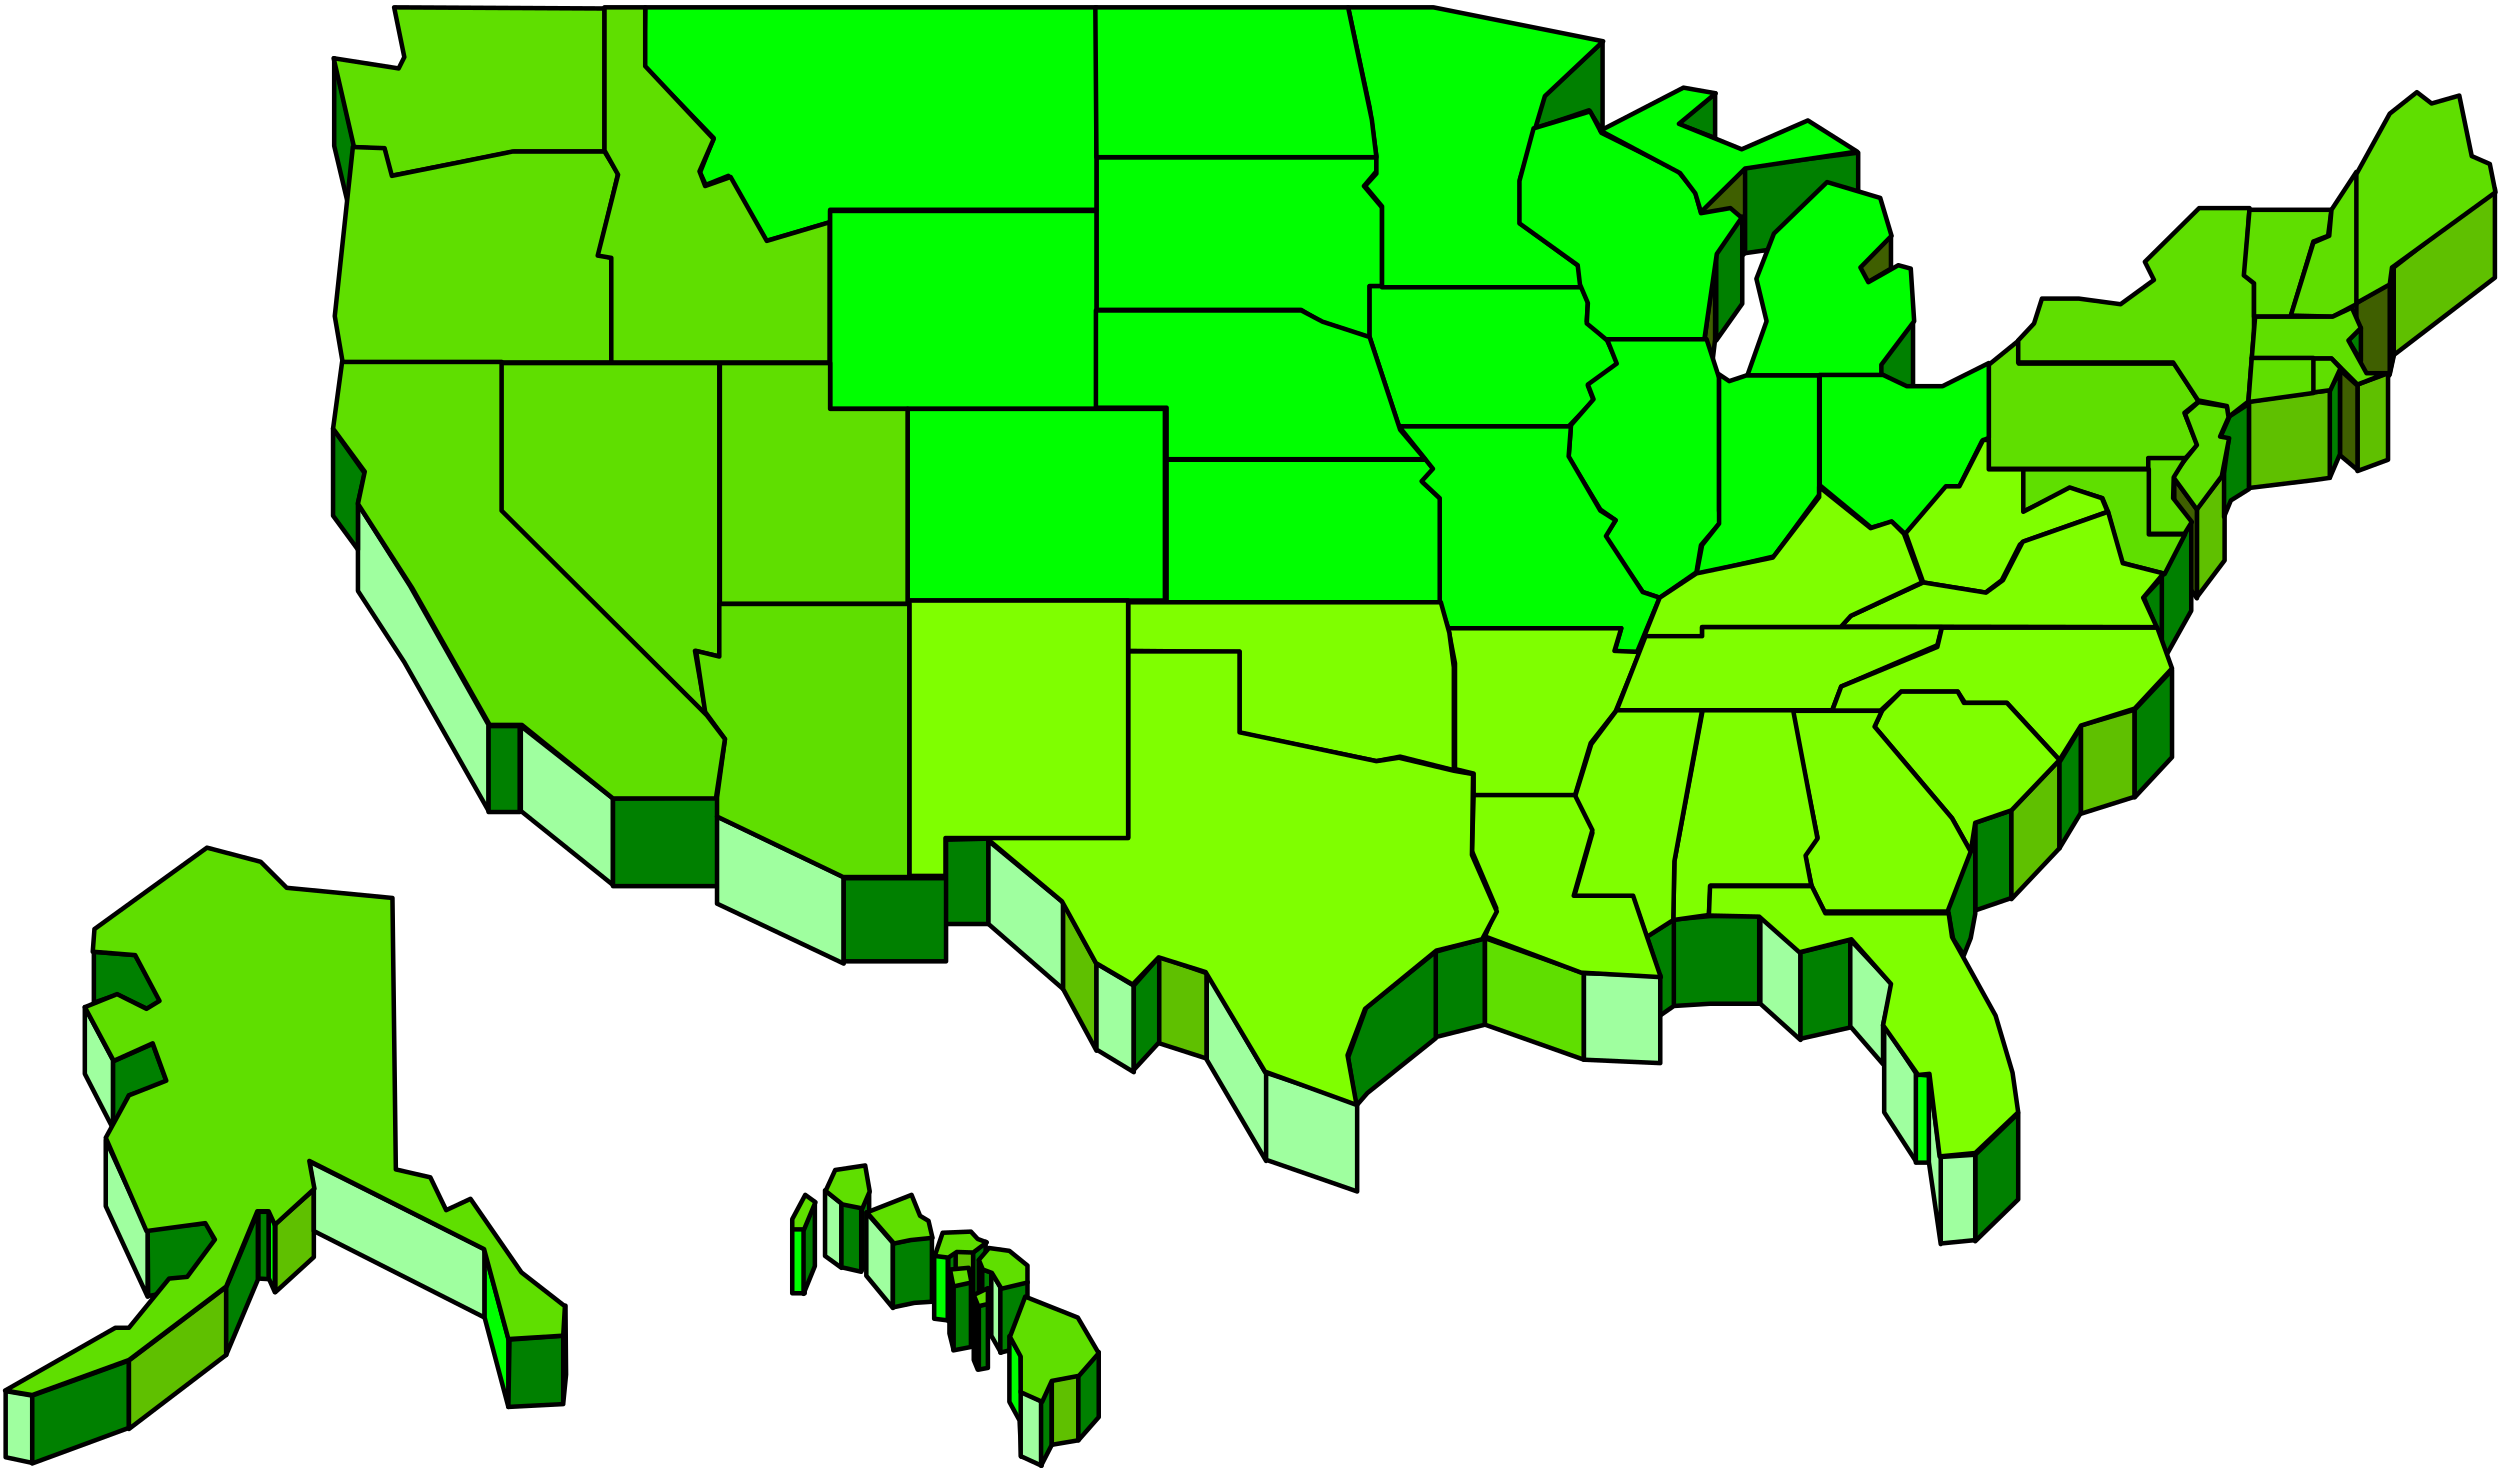
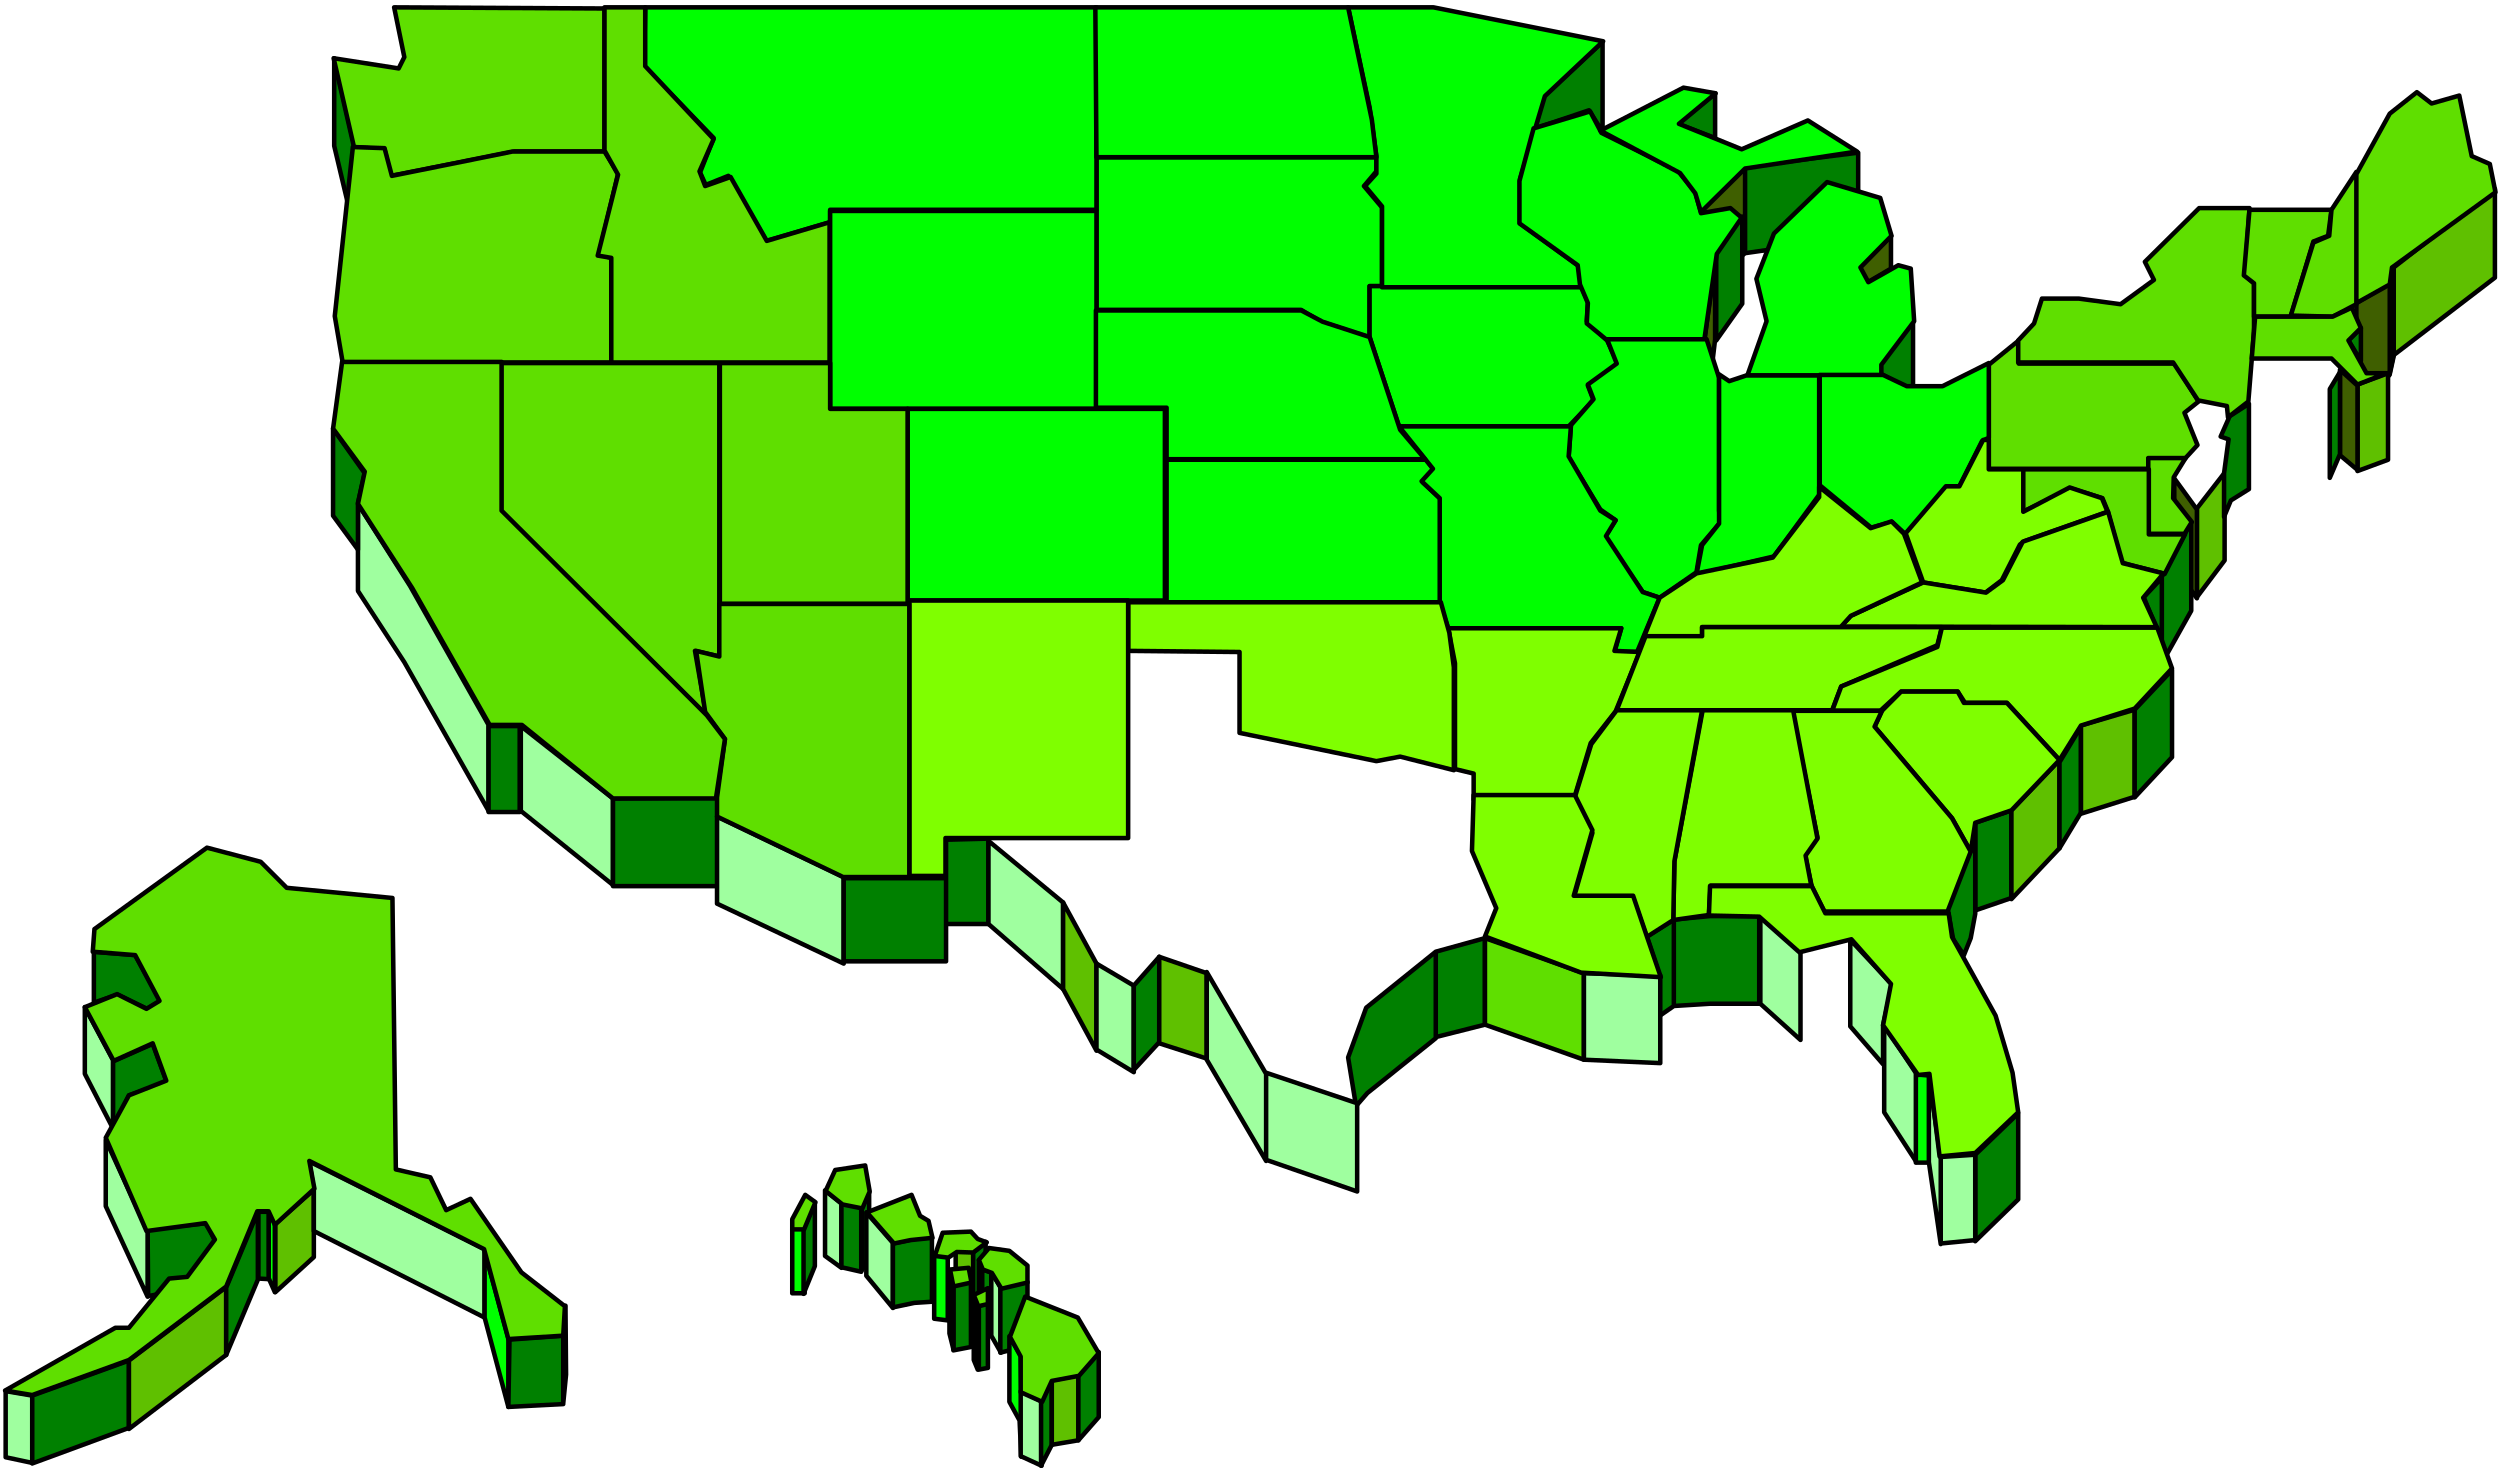
<svg xmlns="http://www.w3.org/2000/svg" width="736.833" height="433.667" fill-rule="evenodd" stroke-linecap="round" preserveAspectRatio="none" viewBox="0 0 4421 2602">
  <style>.brush4{fill:#5fc000}.pen4{stroke:#000;stroke-width:8;stroke-linejoin:round}.brush5{fill:#3f5f00}.brush6{fill:green}.brush7{fill:#9fff9f}.brush8{fill:#5fdf00}.brush9{fill:#0f0}.brush10{fill:#7fff00}</style>
  <path d="m4412 334-179 139v155l179-137V334z" class="pen4 brush4" />
  <path d="m4167 536 58-35 8-28v153l-8 38-58 30V536z" class="pen4 brush5" />
  <path d="m4175 580-22 22 22 36v-58zm57-107-6 30v159l7-32-1-157zM2912 1656l22 67v74l26-18v-153l-48 30zm48-30 64-6h87v155h-87l-64 4v-153z" class="pen4 brush6" />
  <path d="M3113 1622v153l71 64v-157l-71-60z" class="pen4 brush7" />
-   <path d="m3184 1684 88-22v155l-88 20v-153z" class="pen4 brush6" />
  <path d="m3332 1813 57 86v156l-57-88v-154z" class="pen4 brush7" />
  <path d="m3272 1662 74 79-16 72v69l-58-67v-153z" class="pen4 brush7" />
  <path d="m2398 1956-14-86 32-88 123-99v153l-121 97-20 23zm141-273v151l87-22v-153l-87 24z" class="pen4 brush6" />
  <path d="m2626 1659 175 62v153l-175-62v-153z" class="pen4 brush8" />
  <path d="M2801 1721v153l135 6v-155l-135-4z" class="pen4 brush7" />
  <path d="m3493 2042 76-73v152l-76 74v-153z" class="pen4 brush6" />
  <path d="M3388 1900v156h24v-154l-24-2z" class="pen4 brush9" />
  <path d="m3432 2046 61-4v151l-61 6v-153zm-21-145 21 149v150l-21-145v-154z" class="pen4 brush7" />
  <path d="m3493 1455 64-22v155l-64 22v-155z" class="pen4 brush6" />
  <path d="m3557 1433 85-89v156l-85 90v-157z" class="pen4 brush4" />
  <path d="M3642 1348v152l38-63v-152l-38 63zm-149 109v159l-8 43-12 30-19-28-10-55 39-98 10-51z" class="pen4 brush6" />
  <path d="m3680 1283 95-28v154l-95 30v-156z" class="pen4 brush4" />
  <path d="M3775 1255v155l66-71v-154l-66 70z" class="pen4 brush6" />
  <path d="m3885 899 49-63v155l-49 65V899z" class="pen4 brush4" />
  <path d="m3845 846 40 55v157l-40-56V846z" class="pen4 brush5" />
  <path d="m3875 923-52 97v153l52-93V923zm-52 99-32 34 32 79v-113z" class="pen4 brush6" />
  <path d="m4169 680 54-20v153l-54 20V680z" class="pen4 brush4" />
  <path d="m4138 654 31 28v149l-31-26V654z" class="pen4 brush5" />
  <path d="M4138 658v145l-18 42V688l18-30z" class="pen4 brush6" />
-   <path d="m4120 690-30 4-113 16v153l115-14 28-4V690z" class="pen4 brush4" />
  <path d="M3977 714v151l-32 20-12 29v-77l8-60-14-5 16-36 34-22z" class="pen4 brush6" />
  <path d="M633 891v154l82 126 149 263v-152l-139-246-92-145z" class="pen4 brush7" />
  <path d="M864 1284h55v152h-55v-152z" class="pen4 brush6" />
  <path d="M921 1284v150l163 131v-153l-163-128z" class="pen4 brush7" />
  <path d="M1084 1412v155h186v-157l-186 2z" class="pen4 brush6" />
  <path d="m1268 1444 224 107v153l-224-106v-154z" class="pen4 brush7" />
  <path d="M1492 1553h181v147h-181v-147zm181-68v149h75v-151l-75 2z" class="pen4 brush6" />
  <path d="m1748 1487 132 109v153l-132-115v-147z" class="pen4 brush7" />
  <path d="m1880 1596 59 108v154l-59-109v-153z" class="pen4 brush4" />
  <path d="m1939 1704 66 39v153l-66-40v-152z" class="pen4 brush7" />
  <path d="m2050 1692-45 51v149l45-49v-151z" class="pen4 brush6" />
  <path d="m2050 1692 84 29v151l-84-27v-153z" class="pen4 brush4" />
  <path d="m2239 1897 161 54v156l-161-56v-154zm-105-178 105 180v154l-105-179v-155z" class="pen4 brush7" />
  <path d="m591 103 36 157-12 99-24-101V103zm-2 655 56 79-12 52v83l-44-60V758zm2488-462 209-26v149l-209 30V296z" class="pen4 brush6" />
  <path d="M3086 296v151l-81 81V375l81-79z" class="pen4 brush5" />
  <path d="m2834 74-105 97-14 56 95-32 24 38V74zm199 91-66 54 66 25v-79zm48 218-46 60v159l46-65V383z" class="pen4 brush6" />
  <path d="M3033 455v145l-4 34-14-38 18-141zm311-38-57 58 16 24 41-24v-58z" class="pen4 brush5" />
  <path d="m3383 568-59 77v15l44 24h15V568z" class="pen4 brush6" />
  <path d="m3517 645 53-43v41h276l42 67-25 20 23 57-22 24h-65v18h-282V645z" class="pen4 brush8" />
  <path d="M3569 602v39h274l44 67 51 10 2 20 36-28 10-124v-85l-16-14 8-119h-89l-96 95 16 32-59 43-74-10h-65l-14 44-28 30z" class="pen4 brush8" />
  <path d="M3978 371h145l-6 46-26 10-40 133h-65v-59l-18-14 10-116z" class="pen4 brush8" />
  <path d="m4123 371 44-67v234l-42 22-74-2 40-129 28-12 4-46zm44-63v228l59-33 4-30 183-133-10-50-32-14-22-107-49 14-26-20-48 38-59 107z" class="pen4 brush8" />
  <path d="M3988 560h137l34-16 16 36-22 22 32 58h35l-51 20-46-46h-141l6-74z" class="pen4 brush8" />
-   <path d="M4091 634h32l16 17-18 39-30 4v-60zm-109-1h109v62l-115 16 6-78zm-94 78-24 21 21 55-21 26-22 29 43 59 44-59 13-67-16-3 15-34-3-19-50-8z" class="pen4 brush8" />
  <path d="M3865 810h-66v134h64l13-21-33-42 1-37 21-34z" class="pen4 brush8" />
  <path d="M3577 830h223v115h64l-36 70-76-20-25-92-9-22-55-17-86 41v-75z" class="pen4 brush8" />
  <path d="M2063 813h459l14 18-20 22 32 30v182h-485V813zm-124-535h495v25l-22 26 32 38v139h-22v91l-86-28-35-21h-362V278z" class="pen4 brush9" />
  <path d="M2422 506h374l12 28-2 34 36 34 19 41-53 39 10 26-44 46h-300l-52-158v-90z" class="pen4 brush9" />
  <path d="M2384 13h151l300 60-103 97-44 147v78l103 75 6 38h-353V365l-30-36 20-22v-31l-12-86-38-177z" class="pen4 brush9" />
  <path d="m2712 227 100-30 20 38 135 67 31 38 10 37 52-9 20 17-44 64-22 151h-174l-34-28 2-36-14-33-4-34-103-74v-75l25-93z" class="pen4 brush9" />
  <path d="m2830 231 141 75 27 36 10 33 78-77 198-30-87-55-117 51-111-45 65-54-57-10-147 76zm401 91 94 28 20 67-55 56 14 26 53-30 22 6 6 93-58 77v19h-237l34-96-18-75 31-80 94-91zm-389 278h176l22 68v235l2 21-34 40-8 48-65 45-30-10-67-97 19-30-27-19-56-92 4-57 40-46-10-26 51-37-17-43z" class="pen4 brush9" />
  <path d="M2474 754h304l-4 53 56 96 27 17-17 28 65 99 30 10-40 96h-40l12-42h-306l-15-44V881l-32-30 20-22-60-75zm566-92 18 12 30-10h129v211l-80 109-137 32 10-52 30-38V662zm178 1h112l42 20h63l82-41v132l-12 6-40 80h-22l-73 85-24-22-37 10-91-75V663zM1141 13h798v358h-471v22l-113 33-67-115-40 16-10-22 24-61-123-127 2-104z" class="pen4 brush9" />
  <path d="M1468 373h471v350h-471V373zm469-360h447l42 199 8 66h-495l-2-265z" class="pen4 brush9" />
  <path d="M1938 549h363l38 20 83 27 54 164 44 52h-457v-91h-125V549z" class="pen4 brush9" />
  <path d="M1605 723h455v339h-455V723z" class="pen4 brush9" />
  <path d="M3517 778h-10l-42 82h-24l-71 83 31 87 110 18 29-22 32-63 8-6 147-52-10-24-57-19-82 43v-75h-61v-52z" class="pen4 brush10" />
  <path d="m3255 1108 18-19 128-59 111 18 30-22 35-68 151-53 26 91 72 18-36 43 24 52-559-1z" class="pen4 brush10" />
  <path d="m2907 1127 28-70 65-43 135-28 82-107v-18l91 73 37-12 22 22 32 86-126 59-18 20h-245v18h-103zm-346-16h306l-12 40 45 2-43 105-44 56-30 100h-177v-46l-33-8v-187l-12-62z" class="pen4 brush10" />
  <path d="M2910 1125h100v-16h424l-8 32-170 73-16 42h-381l51-131z" class="pen4 brush10" />
  <path d="M3434 1110h381l26 72-66 71-95 30-38 61-93-101h-74l-13-20h-100l-37 34h-85l16-43 170-70 8-34z" class="pen4 brush10" />
  <path d="m3328 1257 34-34h100l11 20h76l93 101-85 89-64 22-8 51-33-59-137-162 13-28z" class="pen4 brush10" />
  <path d="M3169 1257h159l-13 28 137 162 33 59-41 106h-218l-22-44-12-56 22-31-45-224z" class="pen4 brush10" />
  <path d="M3011 1256h160l43 227-21 30 10 53h-178l-3 52-63 9 2-104 50-267z" class="pen4 brush10" />
  <path d="M2859 1256h151l-49 267-2 104-47 30-24-69h-105l33-115-32-60 30-97 45-60zm165 311h180l24 48h218l6 42 77 139 30 101 10 70-76 72-63 6-18-146-20 2-62-88 14-73-70-79-92 23-71-63-89-2 2-52z" class="pen4 brush10" />
  <path d="M2606 1406h179l31 62-33 116h105l24 71 25 73-141-8-170-64 20-50-43-101 3-99zm-611-341h553l15 54 8 61v182l-95-24-42 8-242-50v-143l-197-2v-86z" class="pen4 brush10" />
-   <path d="M1995 1152h197v143l242 51 40-6 97 23 34 6-2 143 44 100-26 49-81 20-126 103-31 82 16 88-162-59-105-176-83-26-46 48-65-38-60-109-135-113h252v-329z" class="pen4 brush10" />
  <path d="M1608 1062h387v420h-323v67h-64v-487z" class="pen4 brush10" />
  <path d="M1468 723h137v345h-332V642h195v81zM697 13l18 88-10 20-115-18 36 157 54 4 11 47 219-43h159V15l-372-2z" class="pen4 brush8" />
  <path d="m624 260 56 2 13 49 213-43h163l24 39-34 143 22 6v185H606l-14-82 32-299z" class="pen4 brush8" />
  <path d="M1069 13h72v104l121 129-25 57 10 26 45-16 64 113 111-33v248h-386V456l-24-4 36-143-24-43V13zM886 642h386v519l-43-10 20 114-363-360V642z" class="pen4 brush8" />
  <path d="M1272 1068h336v483h-117l-223-107v-34l14-103-35-48-16-108 41 10v-93z" class="pen4 brush8" />
  <path d="M605 640h282v263l363 362 32 42-16 105h-182l-161-130h-57l-137-242-96-149 12-57-56-76 16-118z" class="pen4 brush8" />
  <path d="M1401 2173h22v114h-22v-114z" class="pen4 brush9" />
  <path d="m1441 2127-20 46v115l20-49v-112z" class="pen4 brush6" />
  <path d="m1459 2105 29 23v114l-29-21v-116z" class="pen4 brush7" />
  <path d="m1488 2128 35 7v114l-35-8v-113zm49-20-13 27v112l13-26v-113z" class="pen4 brush6" />
  <path d="m1532 2144 47 54v115l-47-57v-112z" class="pen4 brush7" />
  <path d="M1579 2199v113l38-8 31-2v-114l-31 3-38 8z" class="pen4 brush6" />
  <path d="m1652 2219 24 3v113l-24-3v-113z" class="pen4 brush9" />
-   <path d="m1677 2223 14-10v113l-14 10v-113z" class="pen4 brush6" />
  <path d="M1690 2213h31v115h-31v-115z" class="pen4 brush4" />
  <path d="m1721 2215 22-19v113l-22 18v-112z" class="pen4 brush6" />
  <path d="m1731 2229 8 17v114l-8-20v-111z" class="pen4 brush4" />
  <path d="m1737 2245 16 5v113l-16-4v-114z" class="pen4 brush6" />
  <path d="m1753 2249 17 29v114l-17-30v-113z" class="pen4 brush7" />
  <path d="m1769 2278 48-11v113l-48 12v-114zm-83-4 31-8v116l-31 6v-114z" class="pen4 brush6" />
  <path d="m1679 2247 7 28v111l-7-28v-111z" class="pen4 brush7" />
  <path d="m1722 2292 7 17v113l-7-17v-113z" class="pen4 brush4" />
  <path d="m1731 2309 16-4v114l-16 3v-113z" class="pen4 brush6" />
  <path d="m1785 2363 20 34 1 62v117l-3-64-18-33v-116z" class="pen4 brush9" />
  <path d="m1805 2460 37 18v114l-37-17v-115z" class="pen4 brush7" />
  <path d="M1841 2477v115l19-37v-113l-19 35z" class="pen4 brush6" />
  <path d="m1860 2441 47-9v115l-47 8v-114z" class="pen4 brush4" />
  <path d="m1943 2391-36 41v115l36-41v-115z" class="pen4 brush6" />
  <path d="M1401 2174v-18l23-43 18 13-20 48h-21zm76-105-17 37 30 24 35 7 13-30-8-46-53 8zm56 75 79-31 15 37 15 9 7 30-39 4-29 6-48-55zm134 36-14 41 24 3 15-10 29 1 24-18-16-6-12-13-50 2zm46 62-33 3 6 30 32-7-5-26zm9 48 25-12v28l-17 4-8-20zm91 3-27 71 19 35v63l38 17 17-37 48-9 35-40-37-63-93-37zm-64-86-18 21 7 17 16 6 17 28 46-11v-30l-32-26-36-5z" class="pen4 brush8" />
  <path d="m261 2174 104-11 15 31-49 66-29 2-24 27-16 3-1-118zm-95-491 73 6 45 81-24 14-52-25-42 14v-90z" class="pen4 brush6" />
  <path d="m150 1781 50 94v121l-50-97v-118z" class="pen4 brush7" />
  <path d="m200 1877 70-31 25 68-67 23-28 59v-119z" class="pen4 brush6" />
  <path d="m187 2016 74 161v116l-74-160v-117z" class="pen4 brush7" />
  <path d="M475 2143v117l11 25v-121l-11-21z" class="pen4 brush9" />
  <path d="m10 2460 47 8v119l-47-10v-117z" class="pen4 brush7" />
  <path d="M57 2468v120l171-63v-119l-171 62z" class="pen4 brush6" />
  <path d="M228 2406v121l172-131v-120l-172 130z" class="pen4 brush4" />
  <path d="m456 2143-56 134v119l56-133v-120zm1 0h18v119l-18-1v-118z" class="pen4 brush6" />
  <path d="M487 2164v121l68-62v-119l-68 60z" class="pen4 brush4" />
  <path d="m547 2054 8 51v72l302 153v-121l-310-155z" class="pen4 brush7" />
  <path d="m857 2212 42 155v121l-42-158v-118z" class="pen4 brush9" />
  <path d="m901 2369 95-7v121l-97 5 2-119zm99-60-4 53v120l5-51-1-122z" class="pen4 brush6" />
  <path d="m167 1643 199-144 95 25 46 46 187 18 6 480 61 14 28 58 43-20 90 130 77 60-3 52-97 6-43-159-309-156 9 49-70 64-11-24h-20l-55 133-172 130-171 62-48-8 195-111h24l71-87 32-3 49-66-17-29-104 14-72-165 41-75 66-26-24-66-69 31-51-95 57-23 52 26 23-14-43-81-75-6 3-40z" class="pen4 brush8" />
</svg>